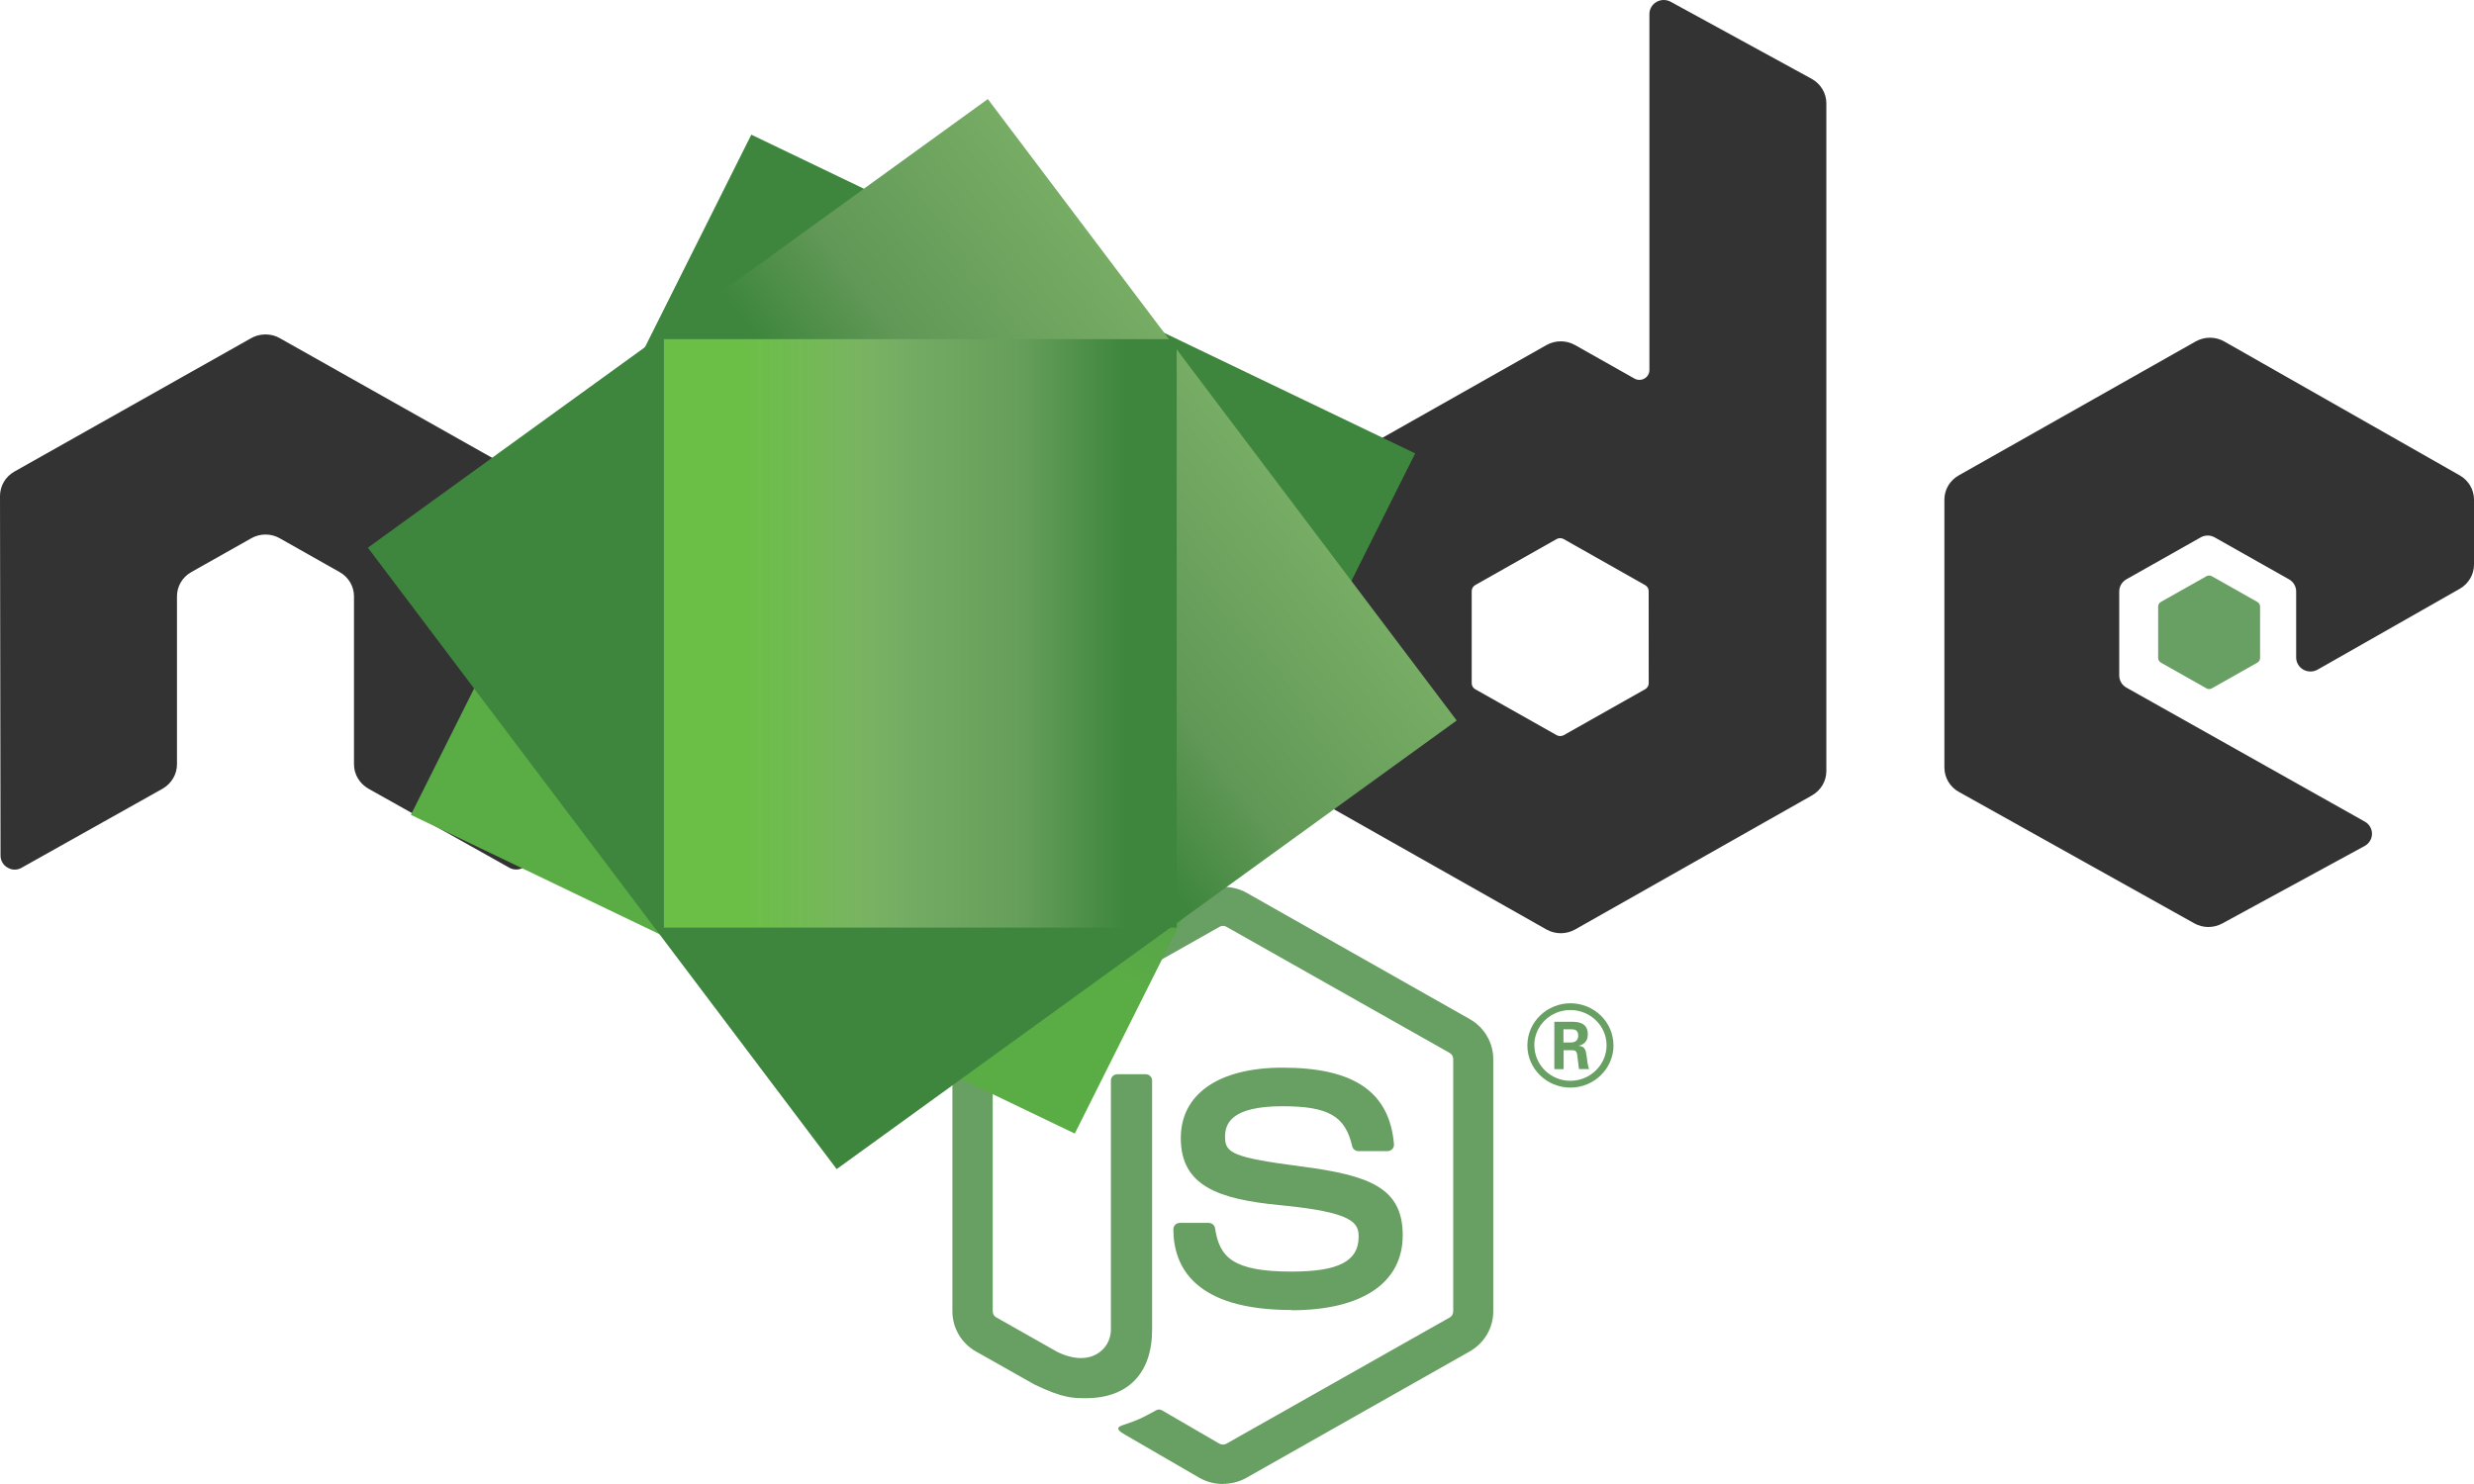
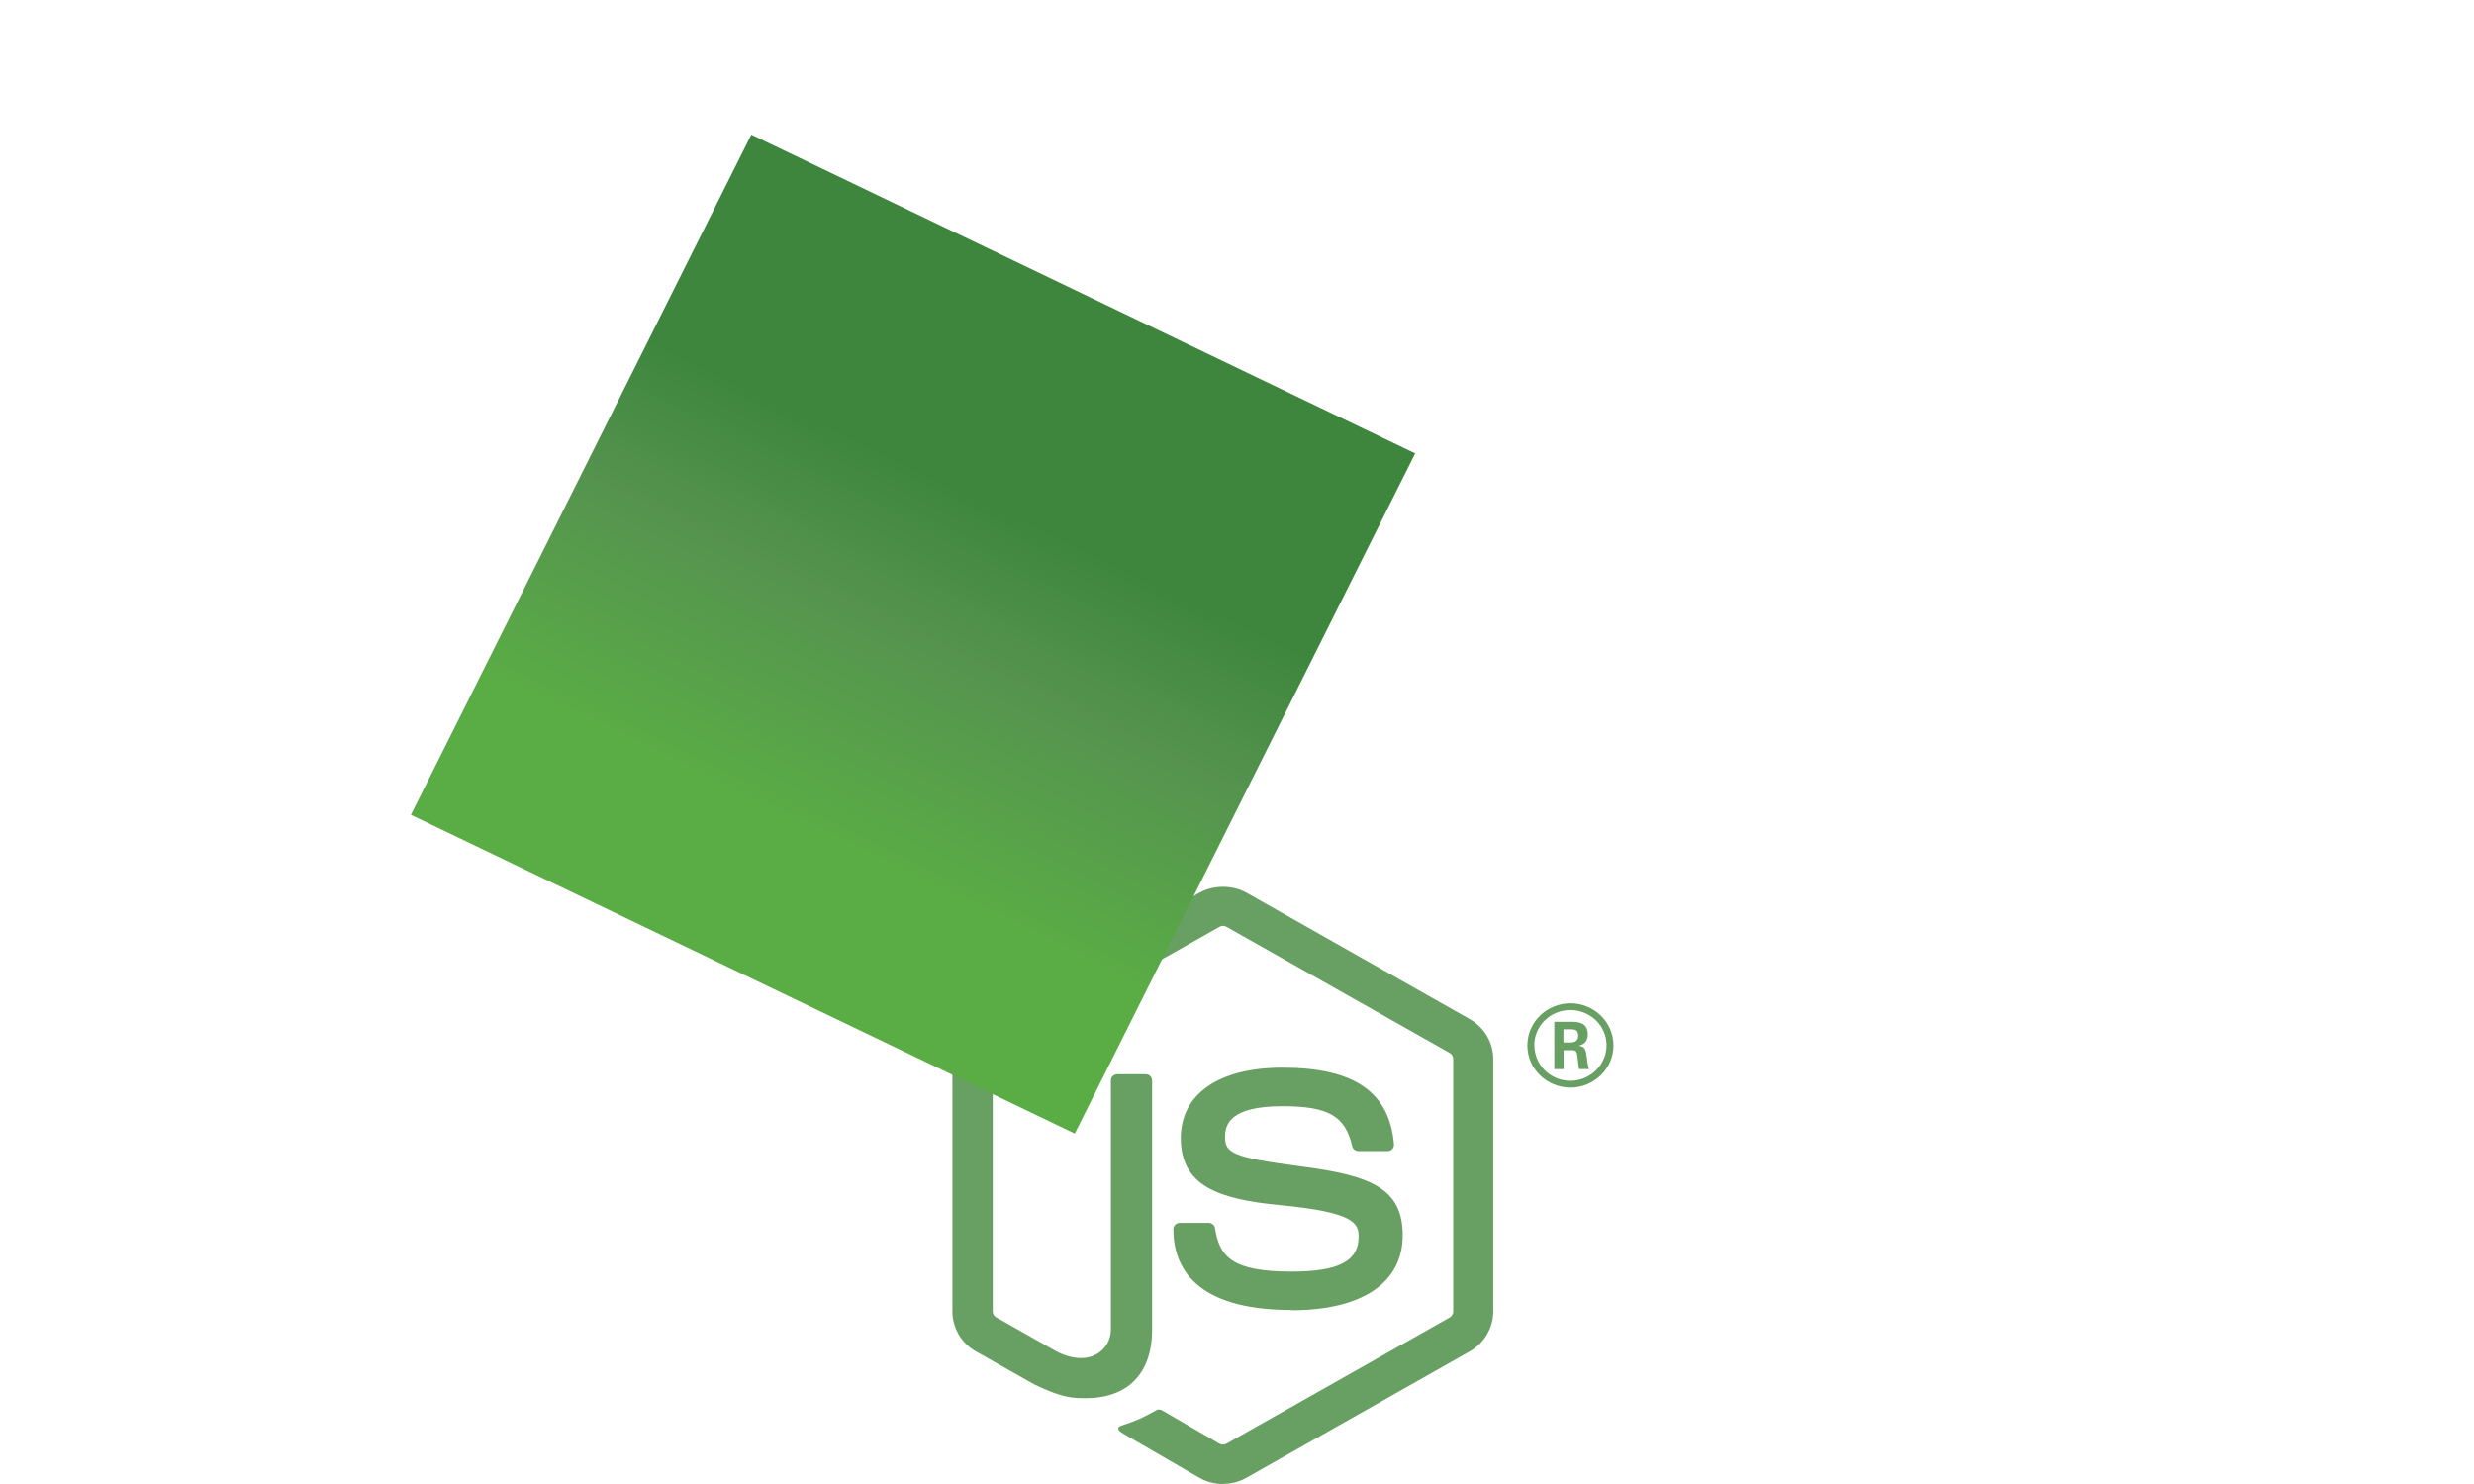
<svg xmlns="http://www.w3.org/2000/svg" width="60" height="36" viewBox="0 0 60 36" fill="none">
  <g clip-path="url(#clip0_9703_851)">
    <path d="M29.659 36C29.461 36 29.264 35.949 29.09 35.851L27.282 34.802C27.011 34.654 27.143 34.602 27.232 34.572C27.593 34.448 27.666 34.42 28.05 34.206C28.091 34.184 28.143 34.192 28.185 34.215L29.575 35.023C29.625 35.05 29.696 35.05 29.742 35.023L35.161 31.959C35.211 31.931 35.244 31.874 35.244 31.816V25.69C35.244 25.629 35.211 25.575 35.16 25.544L29.744 22.483C29.693 22.453 29.627 22.453 29.577 22.483L24.161 25.544C24.109 25.573 24.076 25.63 24.076 25.689V31.814C24.076 31.873 24.108 31.929 24.16 31.957L25.643 32.796C26.449 33.191 26.942 32.726 26.942 32.258V26.212C26.942 26.126 27.011 26.06 27.099 26.06H27.785C27.871 26.06 27.941 26.126 27.941 26.212V32.261C27.941 33.313 27.355 33.918 26.337 33.918C26.023 33.918 25.776 33.918 25.087 33.586L23.666 32.783C23.315 32.584 23.098 32.212 23.098 31.814V25.689C23.098 25.29 23.315 24.918 23.666 24.721L29.09 21.656C29.433 21.466 29.889 21.466 30.229 21.656L35.646 24.723C35.996 24.921 36.215 25.292 36.215 25.69V31.816C36.215 32.213 35.996 32.584 35.646 32.783L30.229 35.849C30.056 35.947 29.859 35.997 29.658 35.997" fill="#689F63" />
    <path d="M31.325 31.779C28.954 31.779 28.457 30.713 28.457 29.819C28.457 29.734 28.527 29.666 28.614 29.666H29.314C29.391 29.666 29.456 29.721 29.468 29.796C29.574 30.494 29.889 30.847 31.323 30.847C32.465 30.847 32.95 30.594 32.95 30.001C32.95 29.659 32.812 29.405 31.038 29.235C29.554 29.092 28.637 28.772 28.637 27.609C28.637 26.538 29.559 25.9 31.104 25.9C32.839 25.9 33.699 26.49 33.807 27.758C33.811 27.802 33.795 27.844 33.765 27.876C33.736 27.907 33.693 27.925 33.65 27.925H32.946C32.873 27.925 32.809 27.875 32.794 27.806C32.625 27.071 32.215 26.836 31.102 26.836C29.855 26.836 29.71 27.261 29.71 27.58C29.71 27.966 29.881 28.079 31.563 28.297C33.228 28.514 34.019 28.82 34.019 29.966C34.019 31.122 33.034 31.785 31.317 31.785L31.325 31.779ZM37.917 25.289H38.099C38.248 25.289 38.276 25.187 38.276 25.127C38.276 24.97 38.167 24.97 38.105 24.97H37.918L37.917 25.289ZM37.696 24.787H38.099C38.237 24.787 38.508 24.787 38.508 25.09C38.508 25.301 38.37 25.345 38.287 25.371C38.449 25.382 38.459 25.486 38.481 25.632C38.492 25.724 38.51 25.882 38.542 25.935H38.294C38.287 25.882 38.249 25.589 38.249 25.573C38.233 25.508 38.21 25.476 38.127 25.476H37.922V25.936H37.696V24.787ZM37.212 25.358C37.212 25.834 37.604 26.219 38.085 26.219C38.571 26.219 38.963 25.826 38.963 25.358C38.963 24.881 38.565 24.502 38.084 24.502C37.609 24.502 37.21 24.876 37.21 25.357L37.212 25.358ZM39.131 25.361C39.131 25.924 38.66 26.384 38.087 26.384C37.517 26.384 37.042 25.93 37.042 25.361C37.042 24.782 37.528 24.338 38.087 24.338C38.649 24.338 39.13 24.783 39.13 25.361" fill="#689F63" />
-     <path fill-rule="evenodd" clip-rule="evenodd" d="M12.876 12.032C12.876 11.787 12.745 11.563 12.53 11.441L6.785 8.203C6.688 8.147 6.579 8.118 6.469 8.114H6.409C6.299 8.118 6.191 8.147 6.092 8.203L0.347 11.441C0.133 11.563 0 11.788 0 12.033L0.013 20.755C0.013 20.875 0.076 20.988 0.185 21.048C0.291 21.112 0.424 21.112 0.529 21.048L3.945 19.132C4.16 19.006 4.292 18.784 4.292 18.542V14.467C4.292 14.224 4.423 14 4.638 13.879L6.092 13.059C6.2 12.997 6.319 12.967 6.44 12.967C6.558 12.967 6.68 12.997 6.785 13.058L8.238 13.879C8.453 13.999 8.585 14.224 8.585 14.467V18.541C8.585 18.783 8.718 19.007 8.933 19.131L12.346 21.046C12.453 21.109 12.587 21.109 12.693 21.046C12.799 20.986 12.865 20.873 12.865 20.753L12.876 12.032ZM39.985 16.573C39.985 16.634 39.952 16.69 39.898 16.72L37.925 17.834C37.871 17.864 37.805 17.864 37.752 17.834L35.778 16.72C35.724 16.69 35.692 16.634 35.692 16.573V14.341C35.692 14.28 35.724 14.224 35.777 14.194L37.749 13.078C37.803 13.047 37.87 13.047 37.924 13.078L39.898 14.194C39.952 14.224 39.984 14.28 39.984 14.341L39.985 16.573ZM40.518 0.043C40.41 -0.016 40.279 -0.014 40.173 0.047C40.067 0.108 40.002 0.219 40.002 0.34V8.977C40.002 9.062 39.956 9.141 39.881 9.183C39.806 9.226 39.713 9.226 39.638 9.183L38.199 8.371C37.984 8.25 37.721 8.25 37.505 8.371L31.759 11.62C31.544 11.741 31.411 11.966 31.411 12.208V18.708C31.411 18.951 31.544 19.174 31.759 19.297L37.505 22.548C37.72 22.669 37.984 22.669 38.2 22.548L43.946 19.295C44.16 19.173 44.293 18.95 44.293 18.707V2.506C44.293 2.26 44.156 2.033 43.937 1.912L40.518 0.043ZM59.655 14.283C59.868 14.161 60 13.937 60 13.695V12.12C60 11.877 59.868 11.654 59.654 11.532L53.944 8.284C53.729 8.162 53.464 8.162 53.248 8.284L47.503 11.533C47.287 11.655 47.156 11.878 47.156 12.122V18.619C47.156 18.864 47.29 19.09 47.506 19.21L53.215 22.398C53.425 22.517 53.682 22.518 53.895 22.402L57.349 20.522C57.457 20.462 57.526 20.349 57.526 20.227C57.526 20.105 57.46 19.991 57.351 19.931L51.571 16.681C51.462 16.621 51.396 16.508 51.396 16.387V14.349C51.396 14.227 51.461 14.115 51.569 14.054L53.368 13.038C53.475 12.976 53.606 12.976 53.714 13.038L55.514 14.054C55.621 14.114 55.687 14.227 55.687 14.348V15.95C55.687 16.071 55.754 16.184 55.861 16.245C55.968 16.305 56.101 16.305 56.208 16.244L59.655 14.283Z" fill="#333333" />
-     <path fill-rule="evenodd" clip-rule="evenodd" d="M53.51 13.979C53.55 13.955 53.601 13.955 53.643 13.979L54.745 14.602C54.786 14.625 54.812 14.668 54.812 14.715V15.962C54.812 16.009 54.786 16.052 54.745 16.075L53.643 16.698C53.601 16.722 53.55 16.722 53.51 16.698L52.408 16.075C52.366 16.052 52.34 16.009 52.34 15.962V14.715C52.34 14.668 52.364 14.625 52.406 14.602L53.51 13.979Z" fill="#689F63" />
    <path d="M34.322 10.999L18.221 3.267L9.965 19.767L26.066 27.499L34.322 10.999Z" fill="url(#paint0_linear_9703_851)" />
-     <path d="M8.922 13.286L20.291 28.361L35.328 17.478L23.957 2.403L8.922 13.286Z" fill="url(#paint1_linear_9703_851)" />
-     <path d="M16.102 8.227V22.502H28.537V8.227H16.102Z" fill="url(#paint2_linear_9703_851)" />
  </g>
  <defs>
    <linearGradient id="paint0_linear_9703_851" x1="26.267" y1="7.121" x2="18.281" y2="23.749" gradientUnits="userSpaceOnUse">
      <stop offset="0.3" stop-color="#3E863D" />
      <stop offset="0.5" stop-color="#55934F" />
      <stop offset="0.8" stop-color="#5AAD45" />
    </linearGradient>
    <linearGradient id="paint1_linear_9703_851" x1="14.675" y1="20.91" x2="29.492" y2="9.734" gradientUnits="userSpaceOnUse">
      <stop offset="0.57" stop-color="#3E863D" />
      <stop offset="0.72" stop-color="#619857" />
      <stop offset="1" stop-color="#76AC64" />
    </linearGradient>
    <linearGradient id="paint2_linear_9703_851" x1="16.106" y1="15.365" x2="28.539" y2="15.365" gradientUnits="userSpaceOnUse">
      <stop offset="0.16" stop-color="#6BBF47" />
      <stop offset="0.38" stop-color="#79B461" />
      <stop offset="0.47" stop-color="#75AC64" />
      <stop offset="0.7" stop-color="#659E5A" />
      <stop offset="0.9" stop-color="#3E863D" />
    </linearGradient>
    <clipPath id="clip0_9703_851">
      <rect width="60" height="36" fill="white" />
    </clipPath>
  </defs>
</svg>